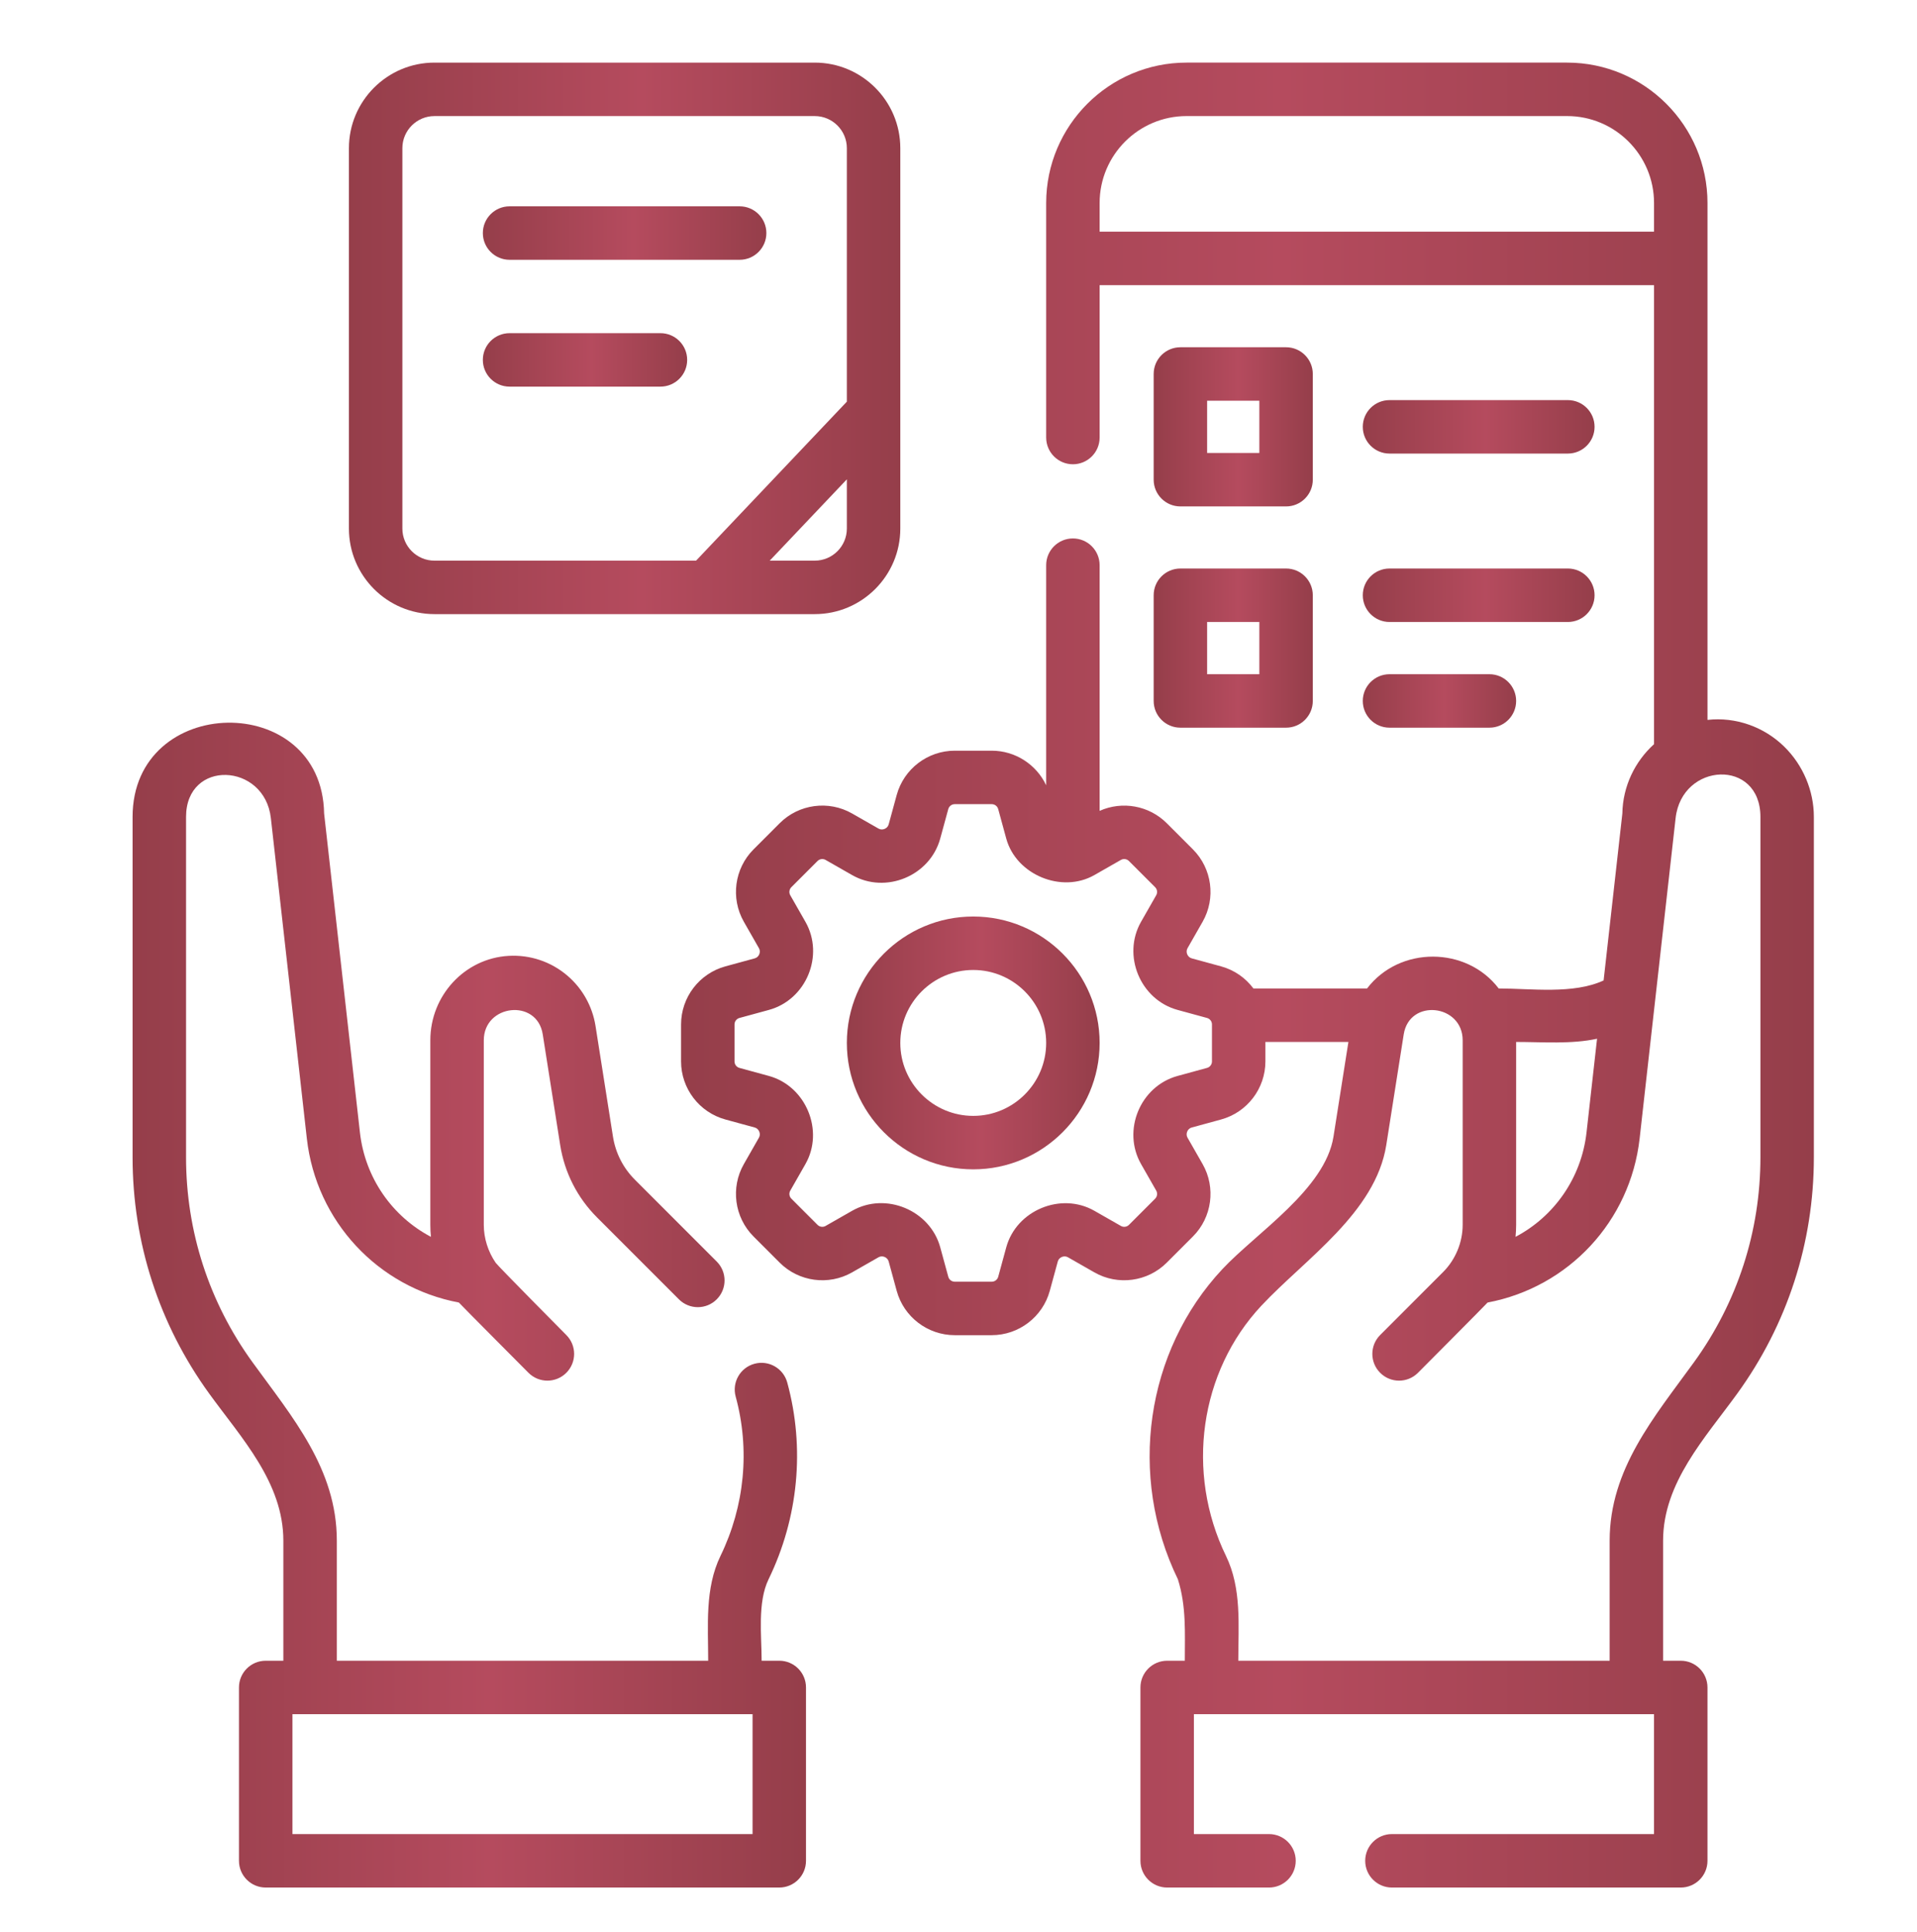
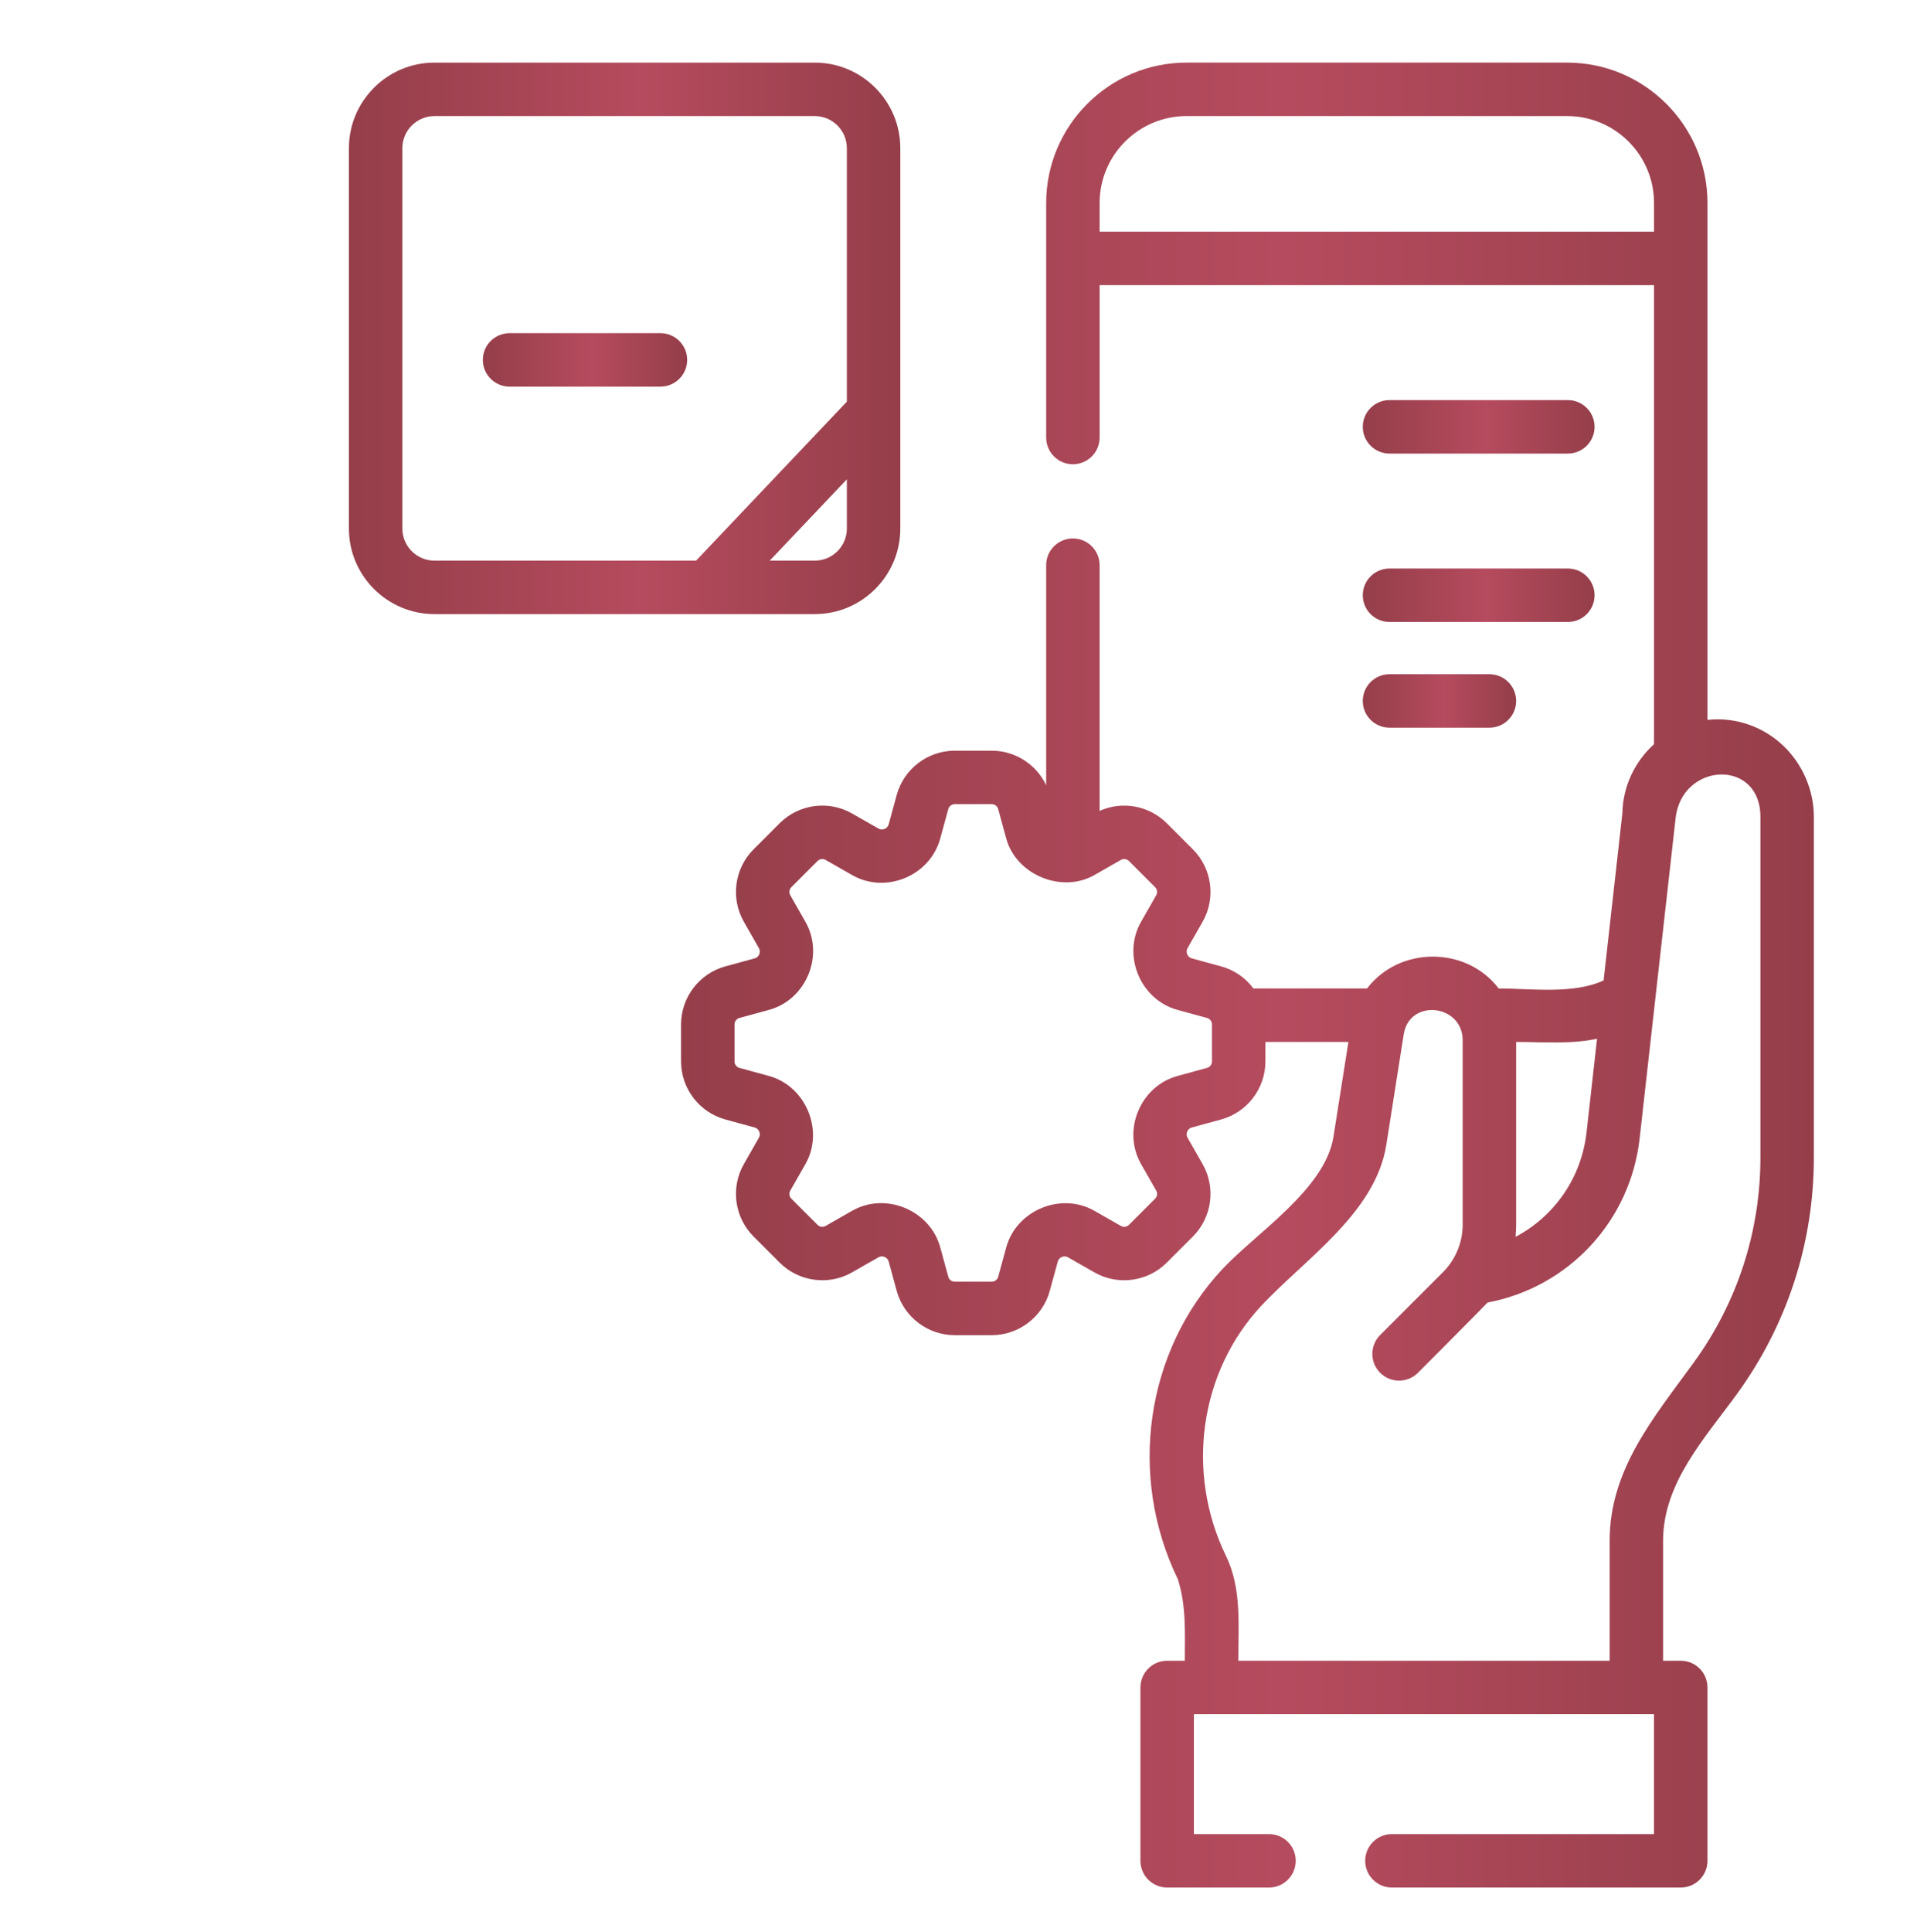
<svg xmlns="http://www.w3.org/2000/svg" xmlns:xlink="http://www.w3.org/1999/xlink" id="Capa_1" data-name="Capa 1" viewBox="0 0 302.597 304.908">
  <defs>
    <style>
      .cls-1 {
        fill: url(#Degradado_sin_nombre_27-5);
      }

      .cls-1, .cls-2, .cls-3, .cls-4, .cls-5, .cls-6, .cls-7, .cls-8, .cls-9, .cls-10, .cls-11 {
        stroke-width: 0px;
      }

      .cls-2 {
        fill: url(#Degradado_sin_nombre_27-11);
      }

      .cls-3 {
        fill: url(#Degradado_sin_nombre_27);
      }

      .cls-4 {
        fill: url(#Degradado_sin_nombre_27-9);
      }

      .cls-5 {
        fill: url(#Degradado_sin_nombre_27-2);
      }

      .cls-6 {
        fill: url(#Degradado_sin_nombre_27-10);
      }

      .cls-7 {
        fill: url(#Degradado_sin_nombre_27-7);
      }

      .cls-8 {
        fill: url(#Degradado_sin_nombre_27-6);
      }

      .cls-9 {
        fill: url(#Degradado_sin_nombre_27-3);
      }

      .cls-10 {
        fill: url(#Degradado_sin_nombre_27-8);
      }

      .cls-11 {
        fill: url(#Degradado_sin_nombre_27-4);
      }
    </style>
    <linearGradient id="Degradado_sin_nombre_27" data-name="Degradado sin nombre 27" x1="20.93" y1="205.966" x2="127.229" y2="205.966" gradientUnits="userSpaceOnUse">
      <stop offset="0" stop-color="#953e4a" />
      <stop offset=".531" stop-color="#b54b5e" />
      <stop offset="1" stop-color="#953e4a" />
    </linearGradient>
    <linearGradient id="Degradado_sin_nombre_27-2" data-name="Degradado sin nombre 27" x1="107.504" y1="153.881" x2="286.32" y2="153.881" xlink:href="#Degradado_sin_nombre_27" />
    <linearGradient id="Degradado_sin_nombre_27-3" data-name="Degradado sin nombre 27" x1="133.675" y1="164.589" x2="173.575" y2="164.589" xlink:href="#Degradado_sin_nombre_27" />
    <linearGradient id="Degradado_sin_nombre_27-4" data-name="Degradado sin nombre 27" x1="182.106" y1="67.362" x2="207.224" y2="67.362" xlink:href="#Degradado_sin_nombre_27" />
    <linearGradient id="Degradado_sin_nombre_27-5" data-name="Degradado sin nombre 27" x1="182.106" y1="102.28" x2="207.224" y2="102.28" xlink:href="#Degradado_sin_nombre_27" />
    <linearGradient id="Degradado_sin_nombre_27-6" data-name="Degradado sin nombre 27" x1="215.115" y1="67.361" x2="251.7" y2="67.361" xlink:href="#Degradado_sin_nombre_27" />
    <linearGradient id="Degradado_sin_nombre_27-7" data-name="Degradado sin nombre 27" x1="215.115" y1="93.939" x2="251.7" y2="93.939" xlink:href="#Degradado_sin_nombre_27" />
    <linearGradient id="Degradado_sin_nombre_27-8" data-name="Degradado sin nombre 27" x1="215.115" y1="110.62" x2="239.32" y2="110.62" xlink:href="#Degradado_sin_nombre_27" />
    <linearGradient id="Degradado_sin_nombre_27-9" data-name="Degradado sin nombre 27" x1="55.077" y1="53.398" x2="142.113" y2="53.398" xlink:href="#Degradado_sin_nombre_27" />
    <linearGradient id="Degradado_sin_nombre_27-10" data-name="Degradado sin nombre 27" x1="76.218" y1="36.781" x2="120.971" y2="36.781" xlink:href="#Degradado_sin_nombre_27" />
    <linearGradient id="Degradado_sin_nombre_27-11" data-name="Degradado sin nombre 27" x1="76.218" y1="56.798" x2="108.469" y2="56.798" xlink:href="#Degradado_sin_nombre_27" />
  </defs>
-   <path class="cls-3" d="M123.011,262.087h-2.787c0-3.912-.682-9.203,1.095-12.857,4.717-9.705,5.764-20.732,2.948-31.048-.613-2.247-2.935-3.574-5.181-2.959-2.248.614-3.573,2.933-2.959,5.181,2.278,8.344,1.426,17.272-2.397,25.138-2.492,5.127-1.944,11.023-1.944,16.545h-58.618v-18.942c0-11.354-7.044-19.513-13.313-28.169-6.86-9.467-10.487-20.653-10.487-32.347v-53.705c0-9.146,12.399-8.581,13.387.183l5.678,50.558c1.475,13.079,11.23,23.486,24.001,25.895.335.394,10.99,11.09,10.99,11.09.824.825,1.903,1.236,2.983,1.236,1.079,0,2.159-.412,2.982-1.235,1.648-1.648,1.649-4.319.001-5.966,0,0-10.785-10.88-11.141-11.392-1.209-1.758-1.883-3.871-1.883-6.009v-29.107c0-5.694,8.393-6.651,9.302-.962l2.756,17.485c.691,4.361,2.707,8.316,5.827,11.437l12.917,12.917c1.648,1.647,4.319,1.647,5.966,0,1.648-1.648,1.648-4.319,0-5.966l-12.917-12.917c-1.853-1.853-3.05-4.202-3.46-6.789l-2.757-17.49c-.493-3.084-2.068-5.896-4.433-7.917-2.589-2.214-5.893-3.324-9.3-3.126-6.919.403-12.34,6.257-12.34,13.328v29.108c0,.641.032,1.276.094,1.905-6.092-3.212-10.395-9.278-11.206-16.469l-5.654-50.34c-.33-19.45-30.233-18.939-30.233.543v53.705c0,13.484,4.182,26.381,12.091,37.297,5.072,7.003,11.708,14.031,11.708,23.219v18.942h-2.787c-2.33,0-4.219,1.888-4.219,4.219v27.355c0,2.33,1.889,4.219,4.219,4.219h81.067c2.33,0,4.219-1.888,4.219-4.219v-27.356c.001-2.33-1.888-4.219-4.218-4.219h0ZM118.792,289.443H46.162v-18.919h72.63v18.919Z" />
  <path class="cls-5" d="M281.651,117.842c-3.198-3.139-7.67-4.732-12.126-4.232V32.038c0-12.217-9.94-22.157-22.157-22.157h-60.073c-12.217,0-22.157,9.94-22.157,22.157v37.012c0,2.33,1.889,4.219,4.219,4.219s4.219-1.888,4.219-4.219v-24.047h87.513v72.436c-3.008,2.725-4.929,6.63-5.002,10.942l-2.959,26.349c-4.788,2.216-11.456,1.265-16.558,1.265-5.082-6.671-15.653-6.73-20.782,0h-17.935c-1.237-1.658-3.008-2.916-5.102-3.488l-4.646-1.268c-.66-.18-1-.996-.659-1.592l2.387-4.182c2.117-3.707,1.487-8.404-1.532-11.423l-4.13-4.13c-2.798-2.798-7.038-3.54-10.596-1.947v-38.772c0-2.33-1.889-4.219-4.219-4.219s-4.219,1.888-4.219,4.219v34.734c-1.544-3.279-4.876-5.458-8.591-5.458h-5.843c-4.269,0-8.035,2.876-9.16,6.994l-1.268,4.645c-.18.661-.997.998-1.592.66l-4.182-2.388c-3.707-2.117-8.404-1.486-11.422,1.532l-4.131,4.131c-3.019,3.018-3.649,7.716-1.532,11.423l2.388,4.182c.338.592.007,1.41-.659,1.592l-4.646,1.268c-4.118,1.125-6.994,4.891-6.994,9.16v5.843c0,4.268,2.876,8.035,6.994,9.16l4.644,1.268c.66.181,1.001.996.66,1.592l-2.388,4.182c-2.117,3.707-1.487,8.404,1.532,11.422l4.131,4.132c3.018,3.019,7.716,3.648,11.422,1.532l4.183-2.388c.593-.339,1.411-.003,1.592.659l1.268,4.646c1.125,4.117,4.891,6.994,9.16,6.994h5.843c4.268,0,8.035-2.876,9.16-6.994l1.268-4.645c.181-.661.996-.999,1.592-.659l4.181,2.387c3.708,2.118,8.405,1.488,11.423-1.532l4.13-4.131c3.019-3.018,3.649-7.715,1.532-11.423l-2.388-4.182c-.34-.596,0-1.412.659-1.592l4.646-1.268c4.118-1.125,6.994-4.891,6.994-9.16v-3.077h13.102l-2.356,14.946c-1.315,8.291-12.151,15.152-17.538,20.908-12.13,12.96-14.952,32.629-7.023,48.943,1.348,4.263,1.095,8.449,1.095,12.857h-2.787c-2.33,0-4.219,1.888-4.219,4.219v27.355c0,2.33,1.889,4.219,4.219,4.219h16.075c2.33,0,4.219-1.888,4.219-4.219s-1.889-4.219-4.219-4.219h-11.855v-18.919h72.63v18.919h-41.371c-2.33,0-4.219,1.888-4.219,4.219s1.889,4.219,4.219,4.219h45.59c2.33,0,4.219-1.888,4.219-4.219v-27.356c0-2.33-1.889-4.219-4.219-4.219h-2.787v-18.942c0-9.154,6.643-16.225,11.708-23.218,7.91-10.916,12.092-23.813,12.092-37.298v-53.705c0-4.13-1.702-8.17-4.668-11.082h0ZM173.575,36.565v-4.528c0-7.565,6.155-13.72,13.72-13.72h60.073c7.565,0,13.72,6.154,13.72,13.72v4.528h-87.513ZM252.094,163.926l-1.662,14.794c-.811,7.193-5.114,13.26-11.206,16.472.062-.629.095-1.265.095-1.905v-28.853c4.136,0,8.701.379,12.773-.507h0ZM191.308,167.51c0,.475-.321.895-.779,1.02l-4.646,1.269c-5.904,1.614-8.798,8.6-5.763,13.915l2.388,4.182c.236.413.166.936-.171,1.273l-4.131,4.131c-.336.337-.859.408-1.273.17l-4.181-2.387c-5.271-3.01-12.318-.084-13.916,5.763l-1.268,4.645c-.125.459-.545.78-1.02.78h-5.843c-.475,0-.895-.32-1.02-.779l-1.268-4.646c-1.599-5.852-8.608-8.792-13.915-5.763l-4.183,2.388c-.413.236-.935.165-1.272-.17l-4.132-4.132c-.336-.336-.406-.859-.17-1.272l2.387-4.182c3.01-5.27.091-12.314-5.764-13.915l-4.645-1.268c-.459-.125-.78-.545-.78-1.02v-5.843c0-.476.321-.895.779-1.02l4.645-1.268c5.897-1.609,8.798-8.602,5.764-13.915l-2.388-4.183c-.236-.412-.165-.935.171-1.272l4.132-4.132c.336-.336.86-.405,1.272-.171l4.182,2.388c5.316,3.038,12.304.138,13.915-5.764l1.268-4.645c.125-.458.545-.779,1.02-.779h5.843c.476,0,.895.32,1.02.779l1.268,4.646c1.567,5.737,8.77,8.703,13.915,5.763l4.181-2.387c.413-.236.937-.166,1.273.171l4.132,4.131c.336.336.406.859.17,1.272l-2.387,4.182c-3.031,5.307-.128,12.306,5.764,13.915l4.645,1.268c.459.125.78.545.78,1.02v5.843h-.001ZM277.882,182.629c0,11.694-3.626,22.88-10.487,32.348-6.254,8.637-13.313,16.846-13.313,28.168v18.942h-58.619c0-5.55.565-11.384-1.944-16.545-6.412-13.193-4.165-29.063,5.593-39.489,6.931-7.395,18.019-14.682,19.712-25.356l2.754-17.472c.91-5.694,9.304-4.749,9.304.952v29.107c0,2.769-1.129,5.501-3.089,7.462l-9.935,9.939c-1.648,1.648-1.647,4.319.001,5.966.824.824,1.903,1.235,2.982,1.235,1.08,0,2.16-.412,2.983-1.236,0,0,10.654-10.695,10.99-11.09,12.771-2.409,22.526-12.815,24.002-25.897l2.443-21.751c.006-.047.011-.093.016-.14l3.22-28.665c.996-8.837,13.387-9.448,13.387-.183v53.705h.001Z" />
-   <path class="cls-9" d="M153.625,144.639c-11.001,0-19.95,8.949-19.95,19.95s8.949,19.95,19.95,19.95,19.95-8.949,19.95-19.95-8.949-19.95-19.95-19.95h0ZM153.625,176.102c-6.348,0-11.513-5.165-11.513-11.513s5.164-11.513,11.513-11.513,11.513,5.165,11.513,11.513-5.164,11.513-11.513,11.513Z" />
-   <path class="cls-11" d="M186.325,79.921h16.68c2.33,0,4.219-1.888,4.219-4.219v-16.681c0-2.33-1.889-4.219-4.219-4.219h-16.68c-2.33,0-4.219,1.888-4.219,4.219v16.68c0,2.33,1.889,4.219,4.219,4.219ZM190.544,63.24h8.243v8.243h-8.243v-8.243Z" />
-   <path class="cls-1" d="M182.106,110.62c0,2.33,1.889,4.219,4.219,4.219h16.68c2.33,0,4.219-1.888,4.219-4.219v-16.68c0-2.33-1.889-4.219-4.219-4.219h-16.68c-2.33,0-4.219,1.888-4.219,4.219v16.68ZM190.544,98.158h8.243v8.243h-8.243v-8.243Z" />
  <path class="cls-8" d="M219.334,71.58h28.148c2.33,0,4.219-1.888,4.219-4.219s-1.889-4.219-4.219-4.219h-28.148c-2.33,0-4.219,1.888-4.219,4.219s1.889,4.219,4.219,4.219Z" />
  <path class="cls-7" d="M219.334,98.158h28.148c2.33,0,4.219-1.888,4.219-4.219s-1.889-4.219-4.219-4.219h-28.148c-2.33,0-4.219,1.888-4.219,4.219s1.889,4.219,4.219,4.219Z" />
  <path class="cls-10" d="M219.334,114.839h15.768c2.33,0,4.219-1.888,4.219-4.219s-1.889-4.219-4.219-4.219h-15.768c-2.33,0-4.219,1.888-4.219,4.219s1.889,4.219,4.219,4.219Z" />
  <path class="cls-4" d="M68.581,96.916h60.028c7.446,0,13.504-6.058,13.504-13.504V23.385c0-7.446-6.058-13.504-13.504-13.504h-60.028c-7.446,0-13.504,6.058-13.504,13.504v60.028c0,7.446,6.058,13.503,13.504,13.503ZM128.609,88.478h-7.107l12.173-12.833v7.766c0,2.794-2.272,5.066-5.066,5.066h0ZM63.514,23.385c0-2.794,2.273-5.066,5.066-5.066h60.028c2.793,0,5.066,2.272,5.066,5.066v40.001l-23.802,25.093h-41.292c-2.793,0-5.066-2.272-5.066-5.066V23.385Z" />
-   <path class="cls-6" d="M80.437,40.999h36.315c2.33,0,4.219-1.888,4.219-4.219s-1.889-4.219-4.219-4.219h-36.315c-2.33,0-4.219,1.888-4.219,4.219s1.889,4.219,4.219,4.219Z" />
  <path class="cls-2" d="M80.437,61.016h23.813c2.33,0,4.219-1.888,4.219-4.219s-1.889-4.219-4.219-4.219h-23.813c-2.33,0-4.219,1.888-4.219,4.219s1.889,4.219,4.219,4.219Z" />
</svg>